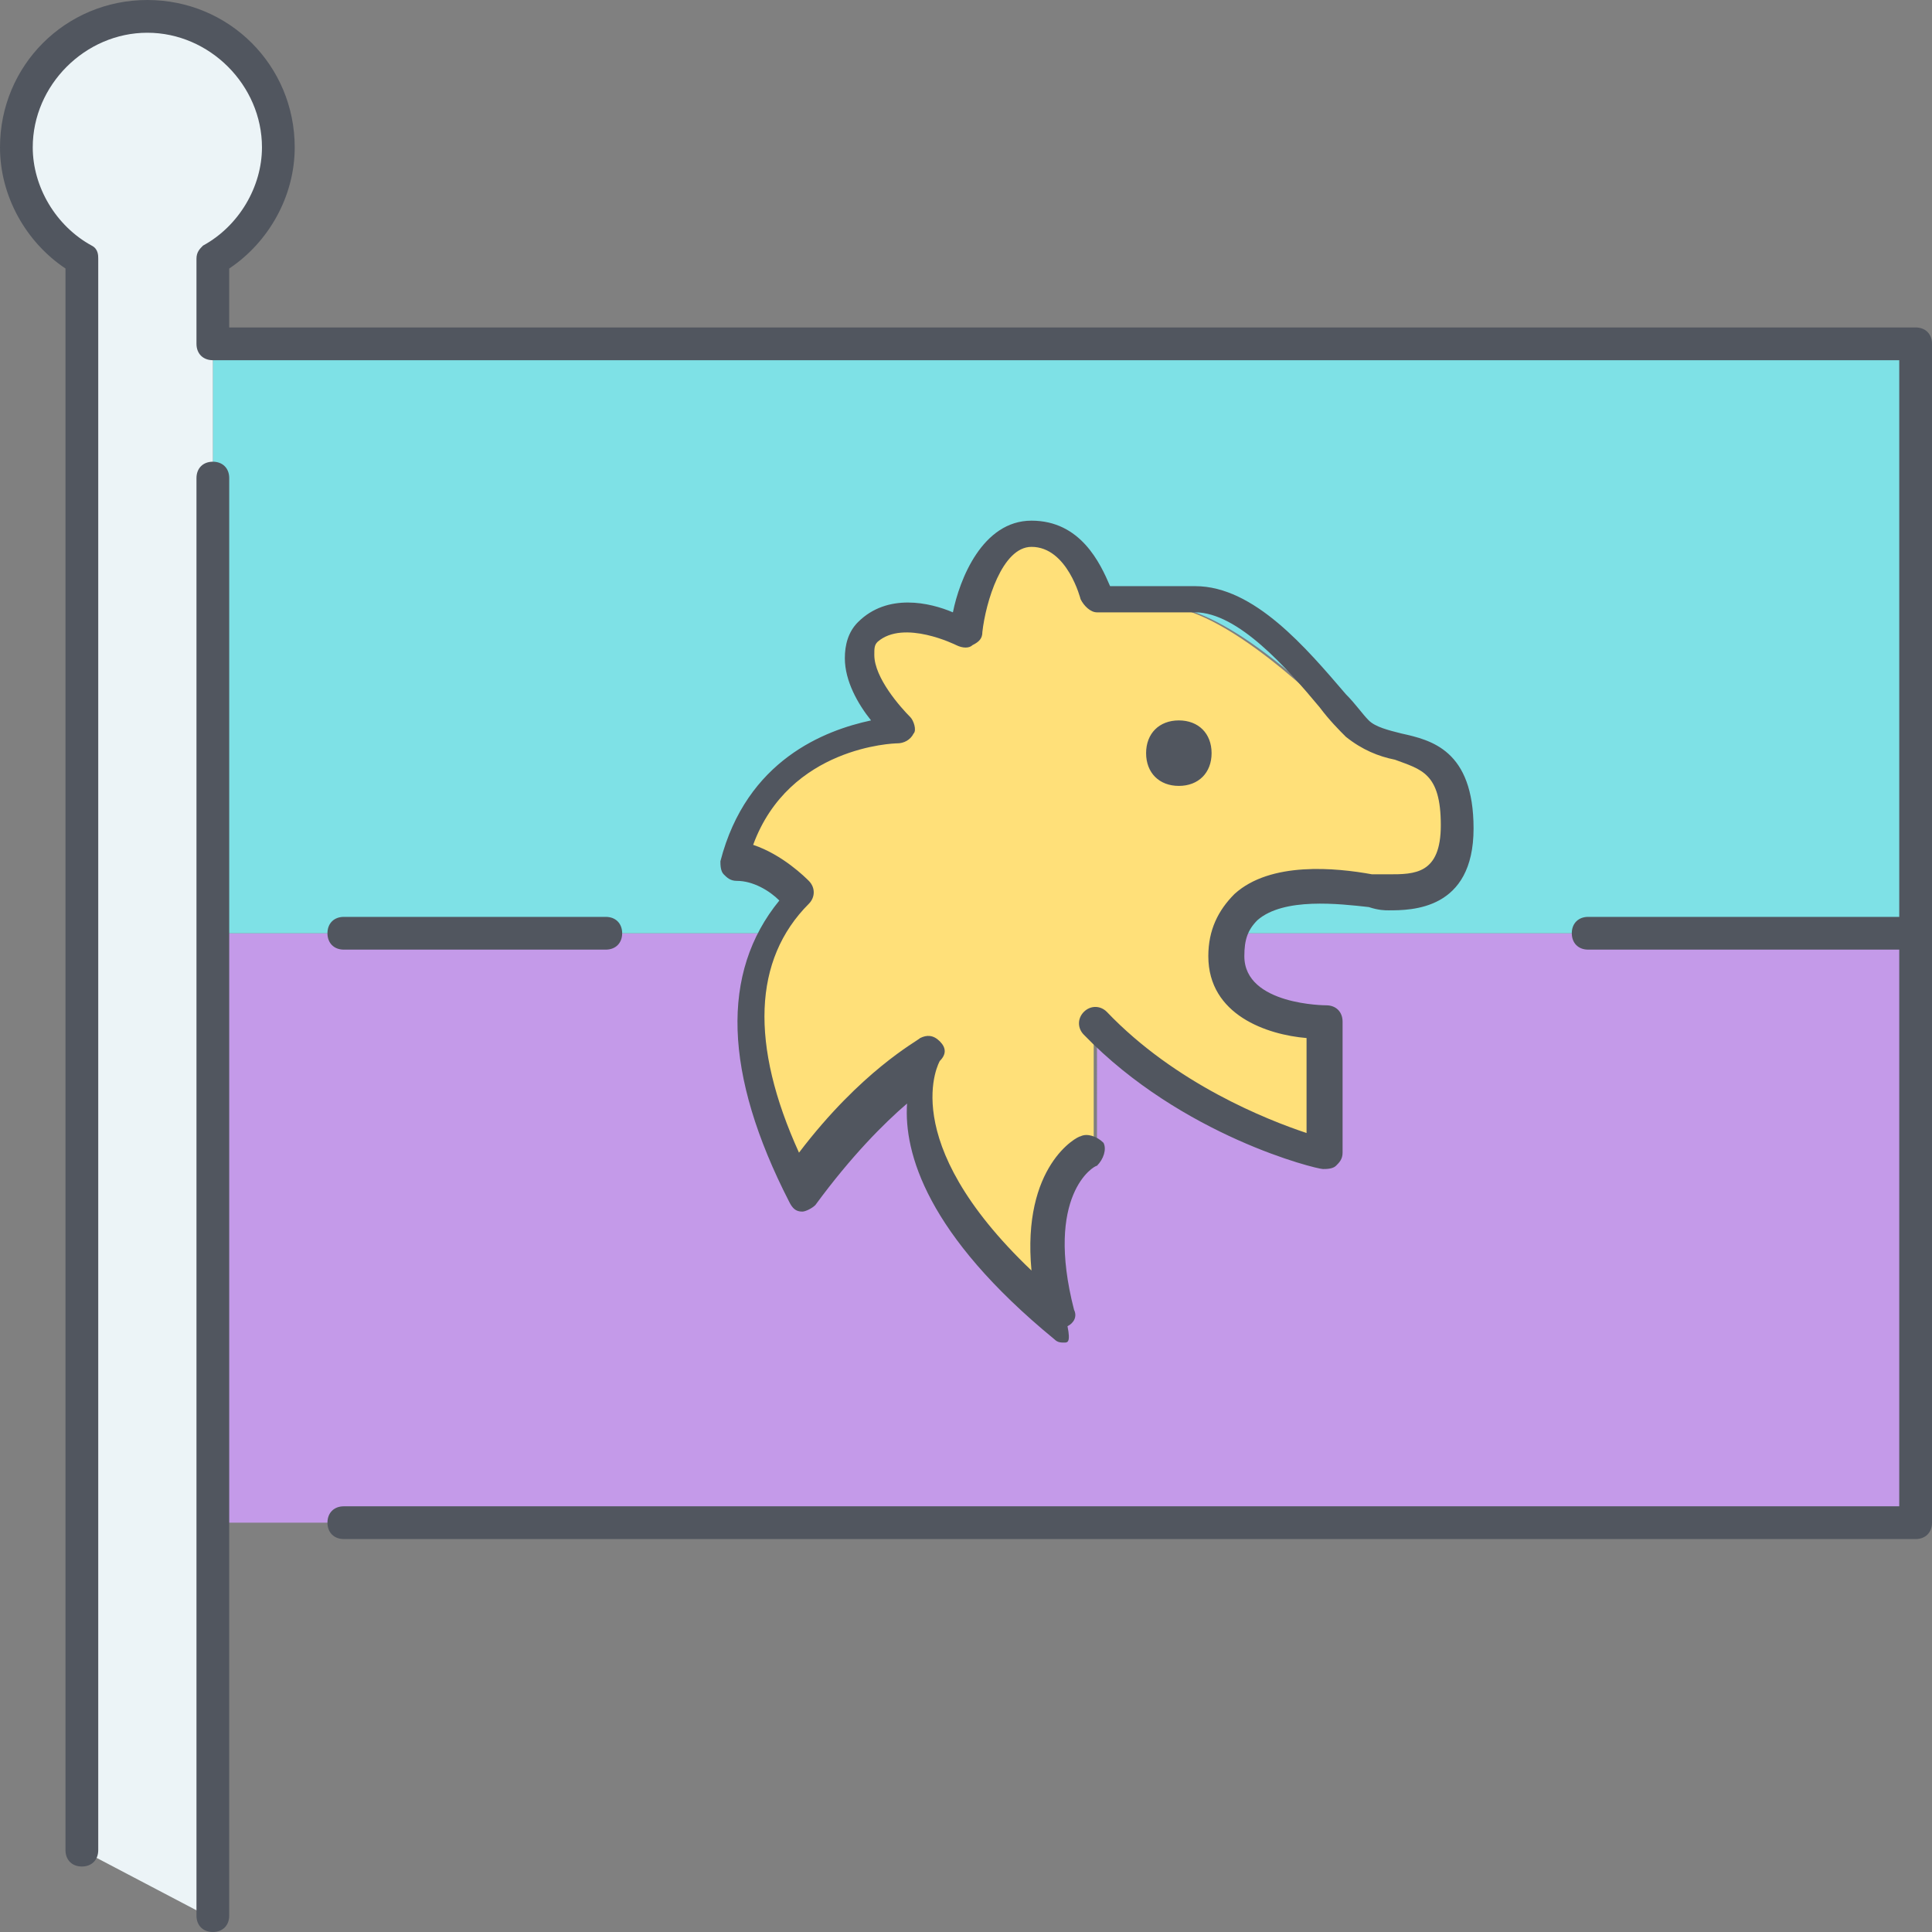
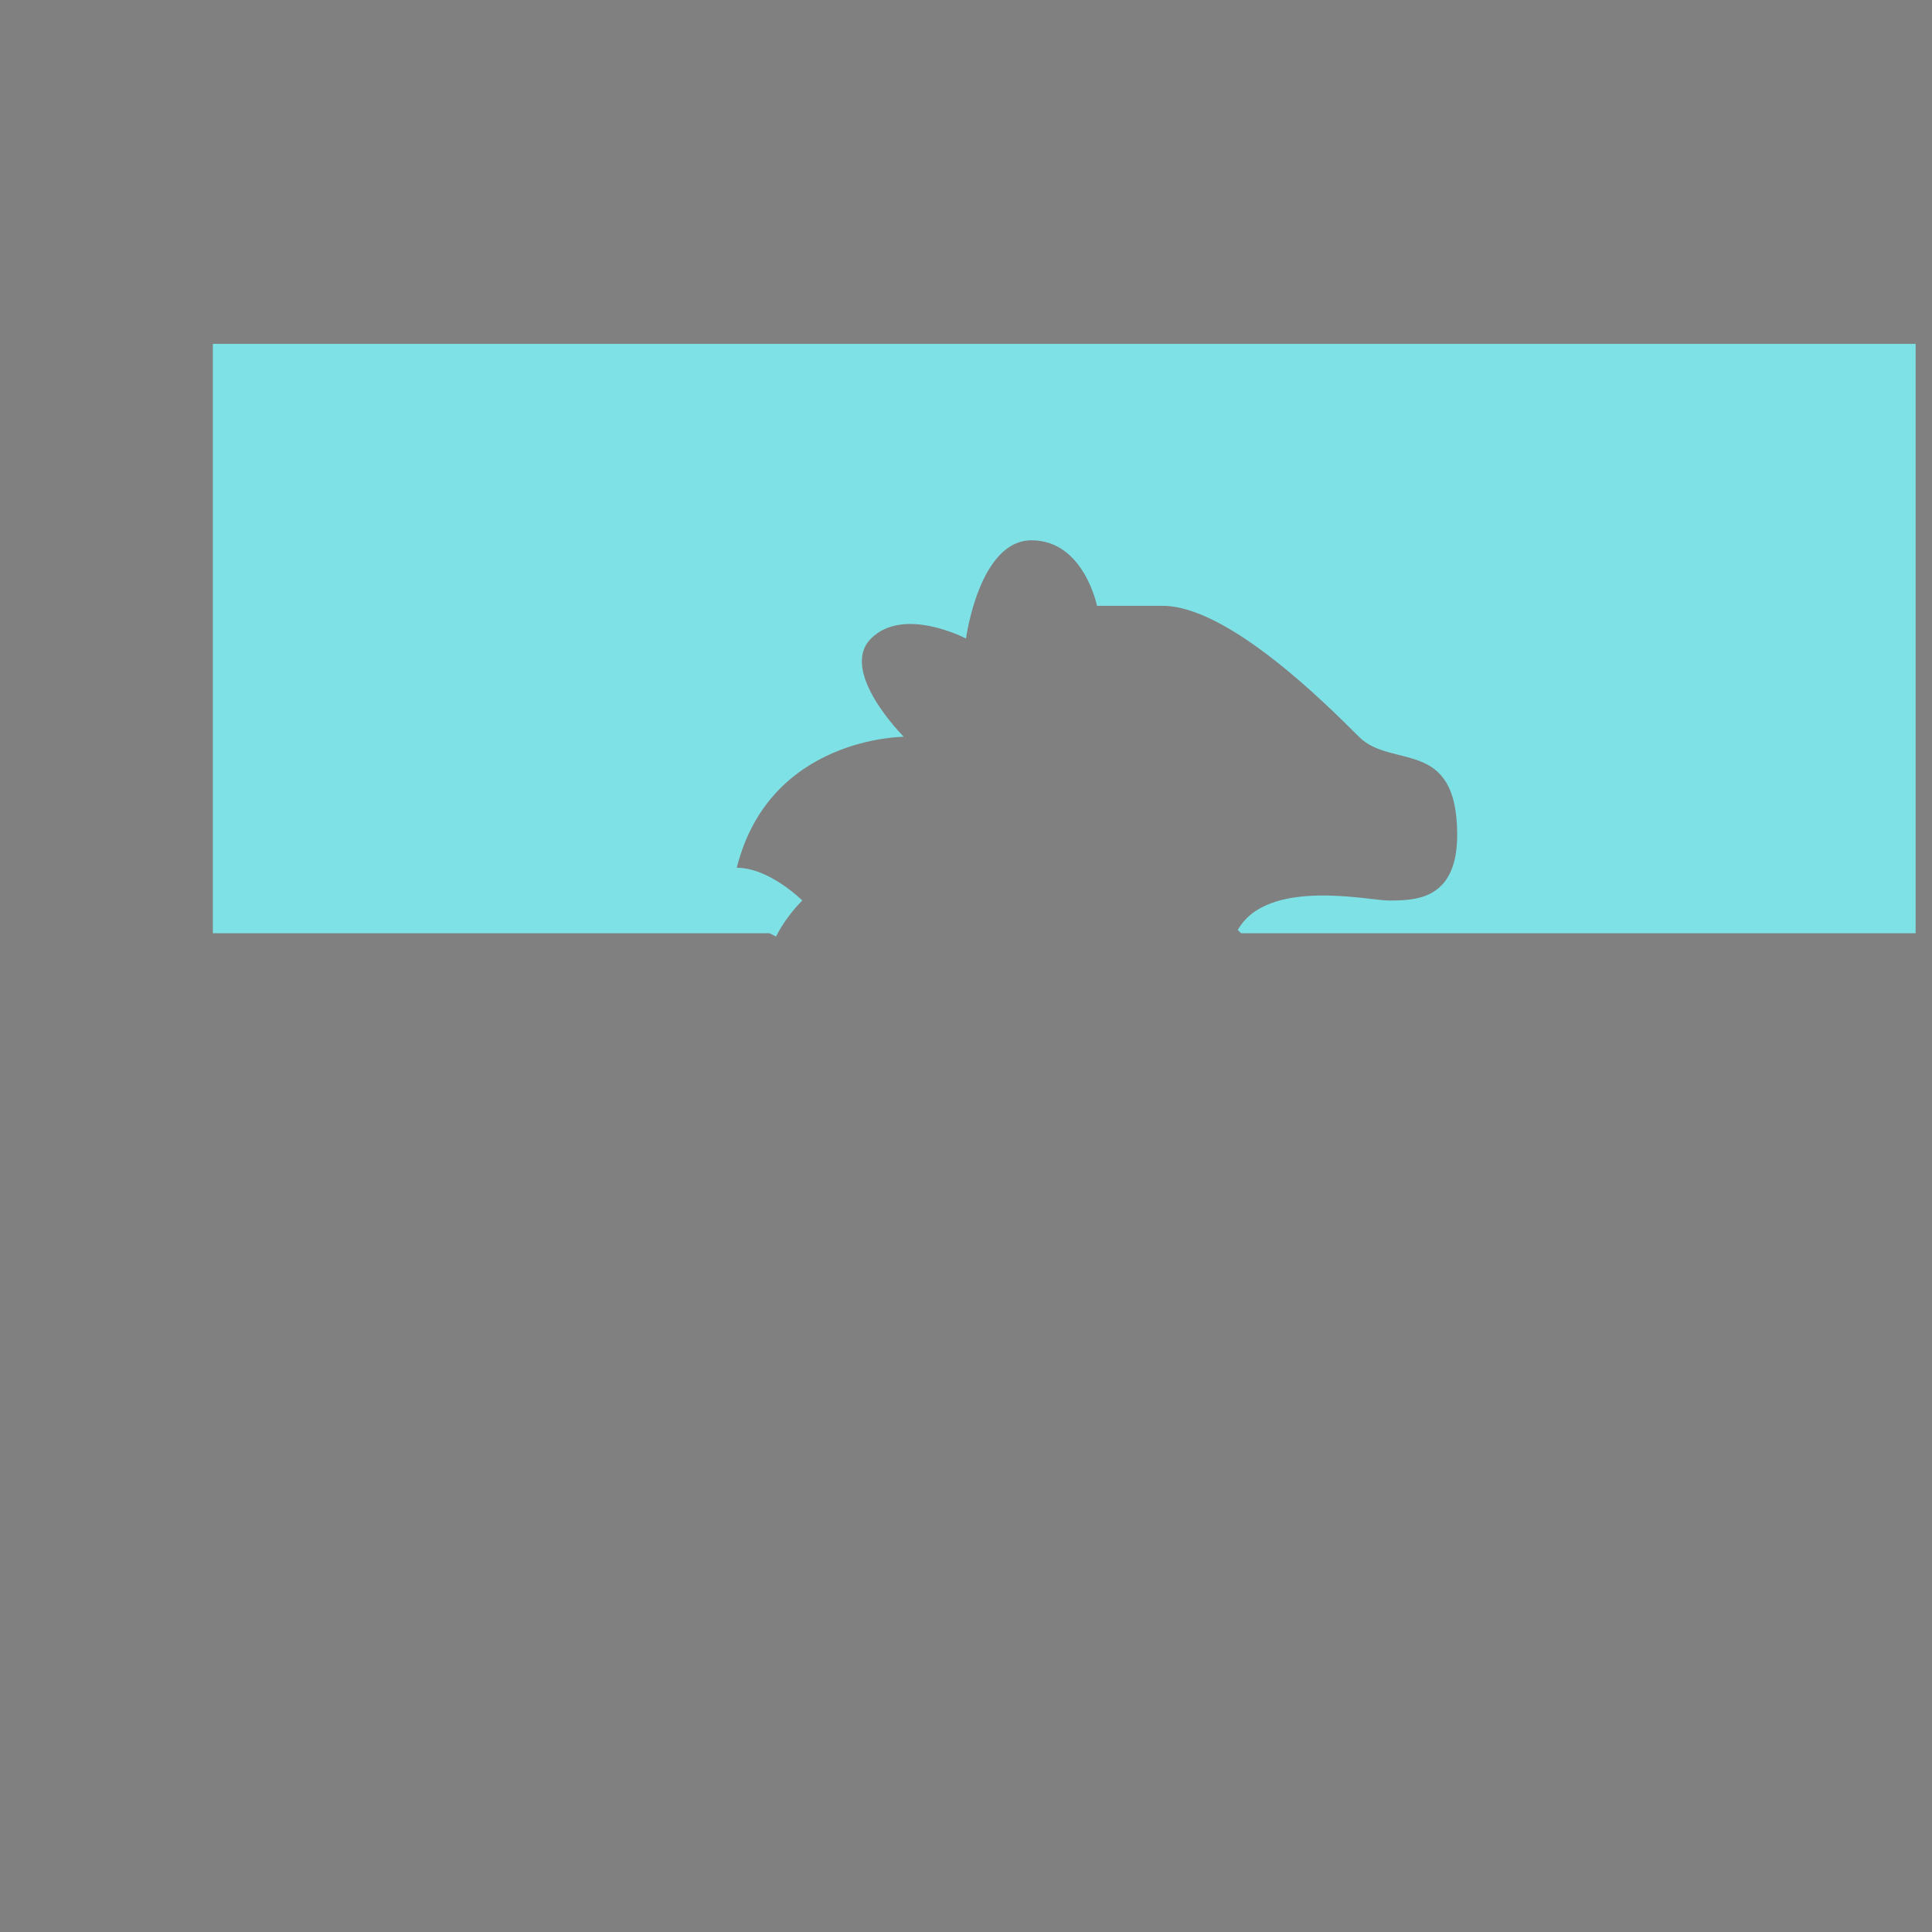
<svg xmlns="http://www.w3.org/2000/svg" height="800px" width="800px" version="1.1" id="Layer_1" viewBox="0 0 503.467 503.467" xml:space="preserve">
  <rect x="0" y="0" width="503.467" height="503.467" fill="#808080" stroke="none" />
  <g transform="translate(1 1)">
-     <path style="fill:#C49AE9;" d="M54.467,242.2h145.067l1.707,0.853c-9.387,16.213-6.827,39.253,6.827,67.413   c17.92-25.6,34.133-34.133,34.133-34.133s-17.067,25.6,34.133,68.267c-8.533-34.133,8.533-42.667,8.533-42.667V267.8   c24.747,25.6,59.733,34.133,59.733,34.133V267.8c0,0-25.6,0-25.6-17.067c0-4.267,0.853-6.827,2.56-9.387l0.853,0.853H498.2v153.6   H54.467V242.2z" />
-     <path style="fill:#FFE079;" d="M378.733,216.6c0,17.067-11.093,17.067-17.92,17.067c-5.12,0-32.427-5.973-40.107,7.68   c-1.707,2.56-2.56,5.12-2.56,9.387c0,17.067,25.6,17.067,25.6,17.067v34.133c0,0-34.987-8.533-59.733-34.133v34.133   c0,0-17.067,8.533-8.533,42.667c-51.2-42.667-34.133-68.267-34.133-68.267s-16.213,8.533-34.133,34.133   c-14.507-28.16-16.213-51.2-6.827-67.413c1.707-3.413,4.267-6.827,6.827-9.387c0,0-8.533-8.533-17.067-8.533   C198.68,191,233.667,191,233.667,191s-17.067-17.067-8.533-25.6c8.533-8.533,24.747,0,24.747,0s3.413-25.6,17.067-25.6   s17.067,17.067,17.067,17.067h17.067c17.067,0,42.667,25.6,51.2,34.133C360.813,199.533,378.733,191,378.733,216.6" />
    <path style="fill:#7EE1E6;" d="M360.813,233.667c6.827,0,17.92,0,17.92-17.067c0-25.6-17.067-17.067-25.6-25.6   c-8.533-8.533-34.133-34.133-51.2-34.133h-17.067c0,0-3.413-17.067-17.067-17.067c-13.653,0-17.067,25.6-17.067,25.6   s-16.213-8.533-24.747,0c-8.533,8.533,8.533,25.6,8.533,25.6s-34.987,0-43.52,34.133c8.533,0,17.067,8.533,17.067,8.533   c-2.56,2.56-5.12,5.973-6.827,9.387l-1.707-0.853H54.467V88.6H498.2v153.6H322.413l-0.853-0.853   C329.24,227.693,355.693,233.667,360.813,233.667" />
-     <path style="fill:#ECF4F7;" d="M20.333,481.133V67.267C10.093,61.293,3.267,50.2,3.267,37.4c0-18.773,15.36-34.133,34.133-34.133   S71.533,18.627,71.533,37.4c0,12.8-6.827,23.893-17.067,29.867V88.6v0.853v153.6v153.6v102.4L20.333,481.133z" />
  </g>
-   <path style="fill:#51565F;" d="M55.467,503.467c-2.56,0-4.267-1.707-4.267-4.267V124.587c0-2.56,1.707-4.267,4.267-4.267  c2.56,0,4.267,1.707,4.267,4.267V499.2C59.733,501.76,58.027,503.467,55.467,503.467z M21.333,486.4  c-2.56,0-4.267-1.707-4.267-4.267V69.973C6.827,63.147,0,51.2,0,38.4C0,17.067,17.067,0,38.4,0s38.4,17.067,38.4,38.4  c0,12.8-6.827,24.747-17.067,31.573v15.36H499.2c2.56,0,4.267,1.707,4.267,4.267v307.2c0,2.56-1.707,4.267-4.267,4.267H89.6  c-2.56,0-4.267-1.707-4.267-4.267s1.707-4.267,4.267-4.267h405.333V247.467h-81.067c-2.56,0-4.267-1.707-4.267-4.267  s1.707-4.267,4.267-4.267h81.067V93.867H55.467c-2.56,0-4.267-1.707-4.267-4.267V67.413c0-1.707,0.853-2.56,1.707-3.413  c9.387-5.12,15.36-15.36,15.36-25.6c0-16.213-13.653-29.867-29.867-29.867S8.533,22.187,8.533,38.4c0,10.24,5.973,20.48,15.36,25.6  c1.707,0.853,1.707,2.56,1.707,3.413v414.72C25.6,484.693,23.893,486.4,21.333,486.4z M277.333,349.867c-0.853,0-1.707,0-2.56-0.853  c-33.28-27.307-39.253-48.64-38.4-61.44c-5.973,5.12-14.507,13.653-23.893,26.453c-0.853,0.853-2.56,1.707-3.413,1.707  c-1.707,0-2.56-0.853-3.413-2.56c-17.067-33.28-17.92-59.733-2.56-78.507c-2.56-2.56-6.827-5.12-11.093-5.12  c-1.707,0-2.56-0.853-3.413-1.707c-0.853-0.853-0.853-2.56-0.853-3.413c6.827-26.453,27.307-34.133,39.253-36.693  c-3.413-4.267-6.827-10.24-6.827-16.213c0-3.413,0.853-6.827,3.413-9.387c7.68-7.68,18.773-5.12,24.747-2.56  c1.707-8.533,7.68-23.893,20.48-23.893c12.8,0,17.92,11.093,20.48,17.067h22.187c15.36,0,29.013,16.213,39.253,28.16  c2.56,2.56,4.267,5.12,5.973,6.827c1.707,1.707,5.12,2.56,8.533,3.413c7.68,1.707,18.773,4.267,18.773,24.747  c0,21.333-16.213,21.333-22.187,21.333c-0.853,0-2.56,0-5.12-0.853c-7.68-0.853-22.187-2.56-29.013,3.413  c-2.56,2.56-3.413,5.12-3.413,9.387c0,12.8,21.333,12.8,21.333,12.8c2.56,0,4.267,1.707,4.267,4.267v34.133  c0,1.707-0.853,2.56-1.707,3.413c-0.853,0.853-2.56,0.853-3.413,0.853c-1.707,0-36.693-8.533-62.293-34.987  c-1.707-1.707-1.707-4.267,0-5.973c1.707-1.707,4.267-1.707,5.973,0c17.92,18.773,41.813,28.16,52.053,31.573v-24.747  c-10.24-0.853-25.6-5.973-25.6-21.333c0-6.827,2.56-11.947,6.827-16.213c9.387-8.533,26.453-6.827,35.84-5.12  c1.707,0,3.413,0,4.267,0c6.827,0,13.653,0,13.653-12.8c0-13.653-5.12-14.507-11.947-17.067c-4.267-0.853-8.533-2.56-12.8-5.973  c-1.707-1.707-4.267-4.267-6.827-7.68c-8.533-10.24-21.333-24.747-32.427-24.747h-25.6c-1.707,0-3.413-1.707-4.267-3.413  c0,0-3.413-13.653-12.8-13.653c-7.68,0-11.947,14.507-12.8,22.187c0,1.707-0.853,2.56-2.56,3.413c-0.853,0.853-2.56,0.853-4.267,0  c0,0-13.653-6.827-20.48-0.853c-0.853,0.853-0.853,1.707-0.853,3.413c0,5.973,6.827,13.653,9.387,16.213  c0.853,0.853,1.707,3.413,0.853,4.267c-0.853,1.707-2.56,2.56-4.267,2.56c-0.853,0-28.16,0.853-37.547,26.453  c7.68,2.56,13.653,8.533,14.507,9.387c1.707,1.707,1.707,4.267,0,5.973c-14.507,14.507-15.36,36.693-2.56,64.853  c16.213-21.333,30.72-29.013,31.573-29.867c1.707-0.853,3.413-0.853,5.12,0.853c1.707,1.707,1.707,3.413,0,5.12  c0,0-11.947,20.48,23.893,54.613c-2.56-27.307,11.947-34.987,12.8-34.987c1.707-0.853,4.267,0,5.973,1.707  c0.853,1.707,0,4.267-1.707,5.973c-0.853,0-13.653,7.68-5.973,37.547c0.853,1.707,0,3.413-1.707,4.267  C279.04,349.867,278.187,349.867,277.333,349.867z M157.867,247.467H89.6c-2.56,0-4.267-1.707-4.267-4.267s1.707-4.267,4.267-4.267  h68.267c2.56,0,4.267,1.707,4.267,4.267S160.427,247.467,157.867,247.467z M307.2,204.8c-5.12,0-8.533-3.413-8.533-8.533  s3.413-8.533,8.533-8.533s8.533,3.413,8.533,8.533S312.32,204.8,307.2,204.8z" />
</svg>